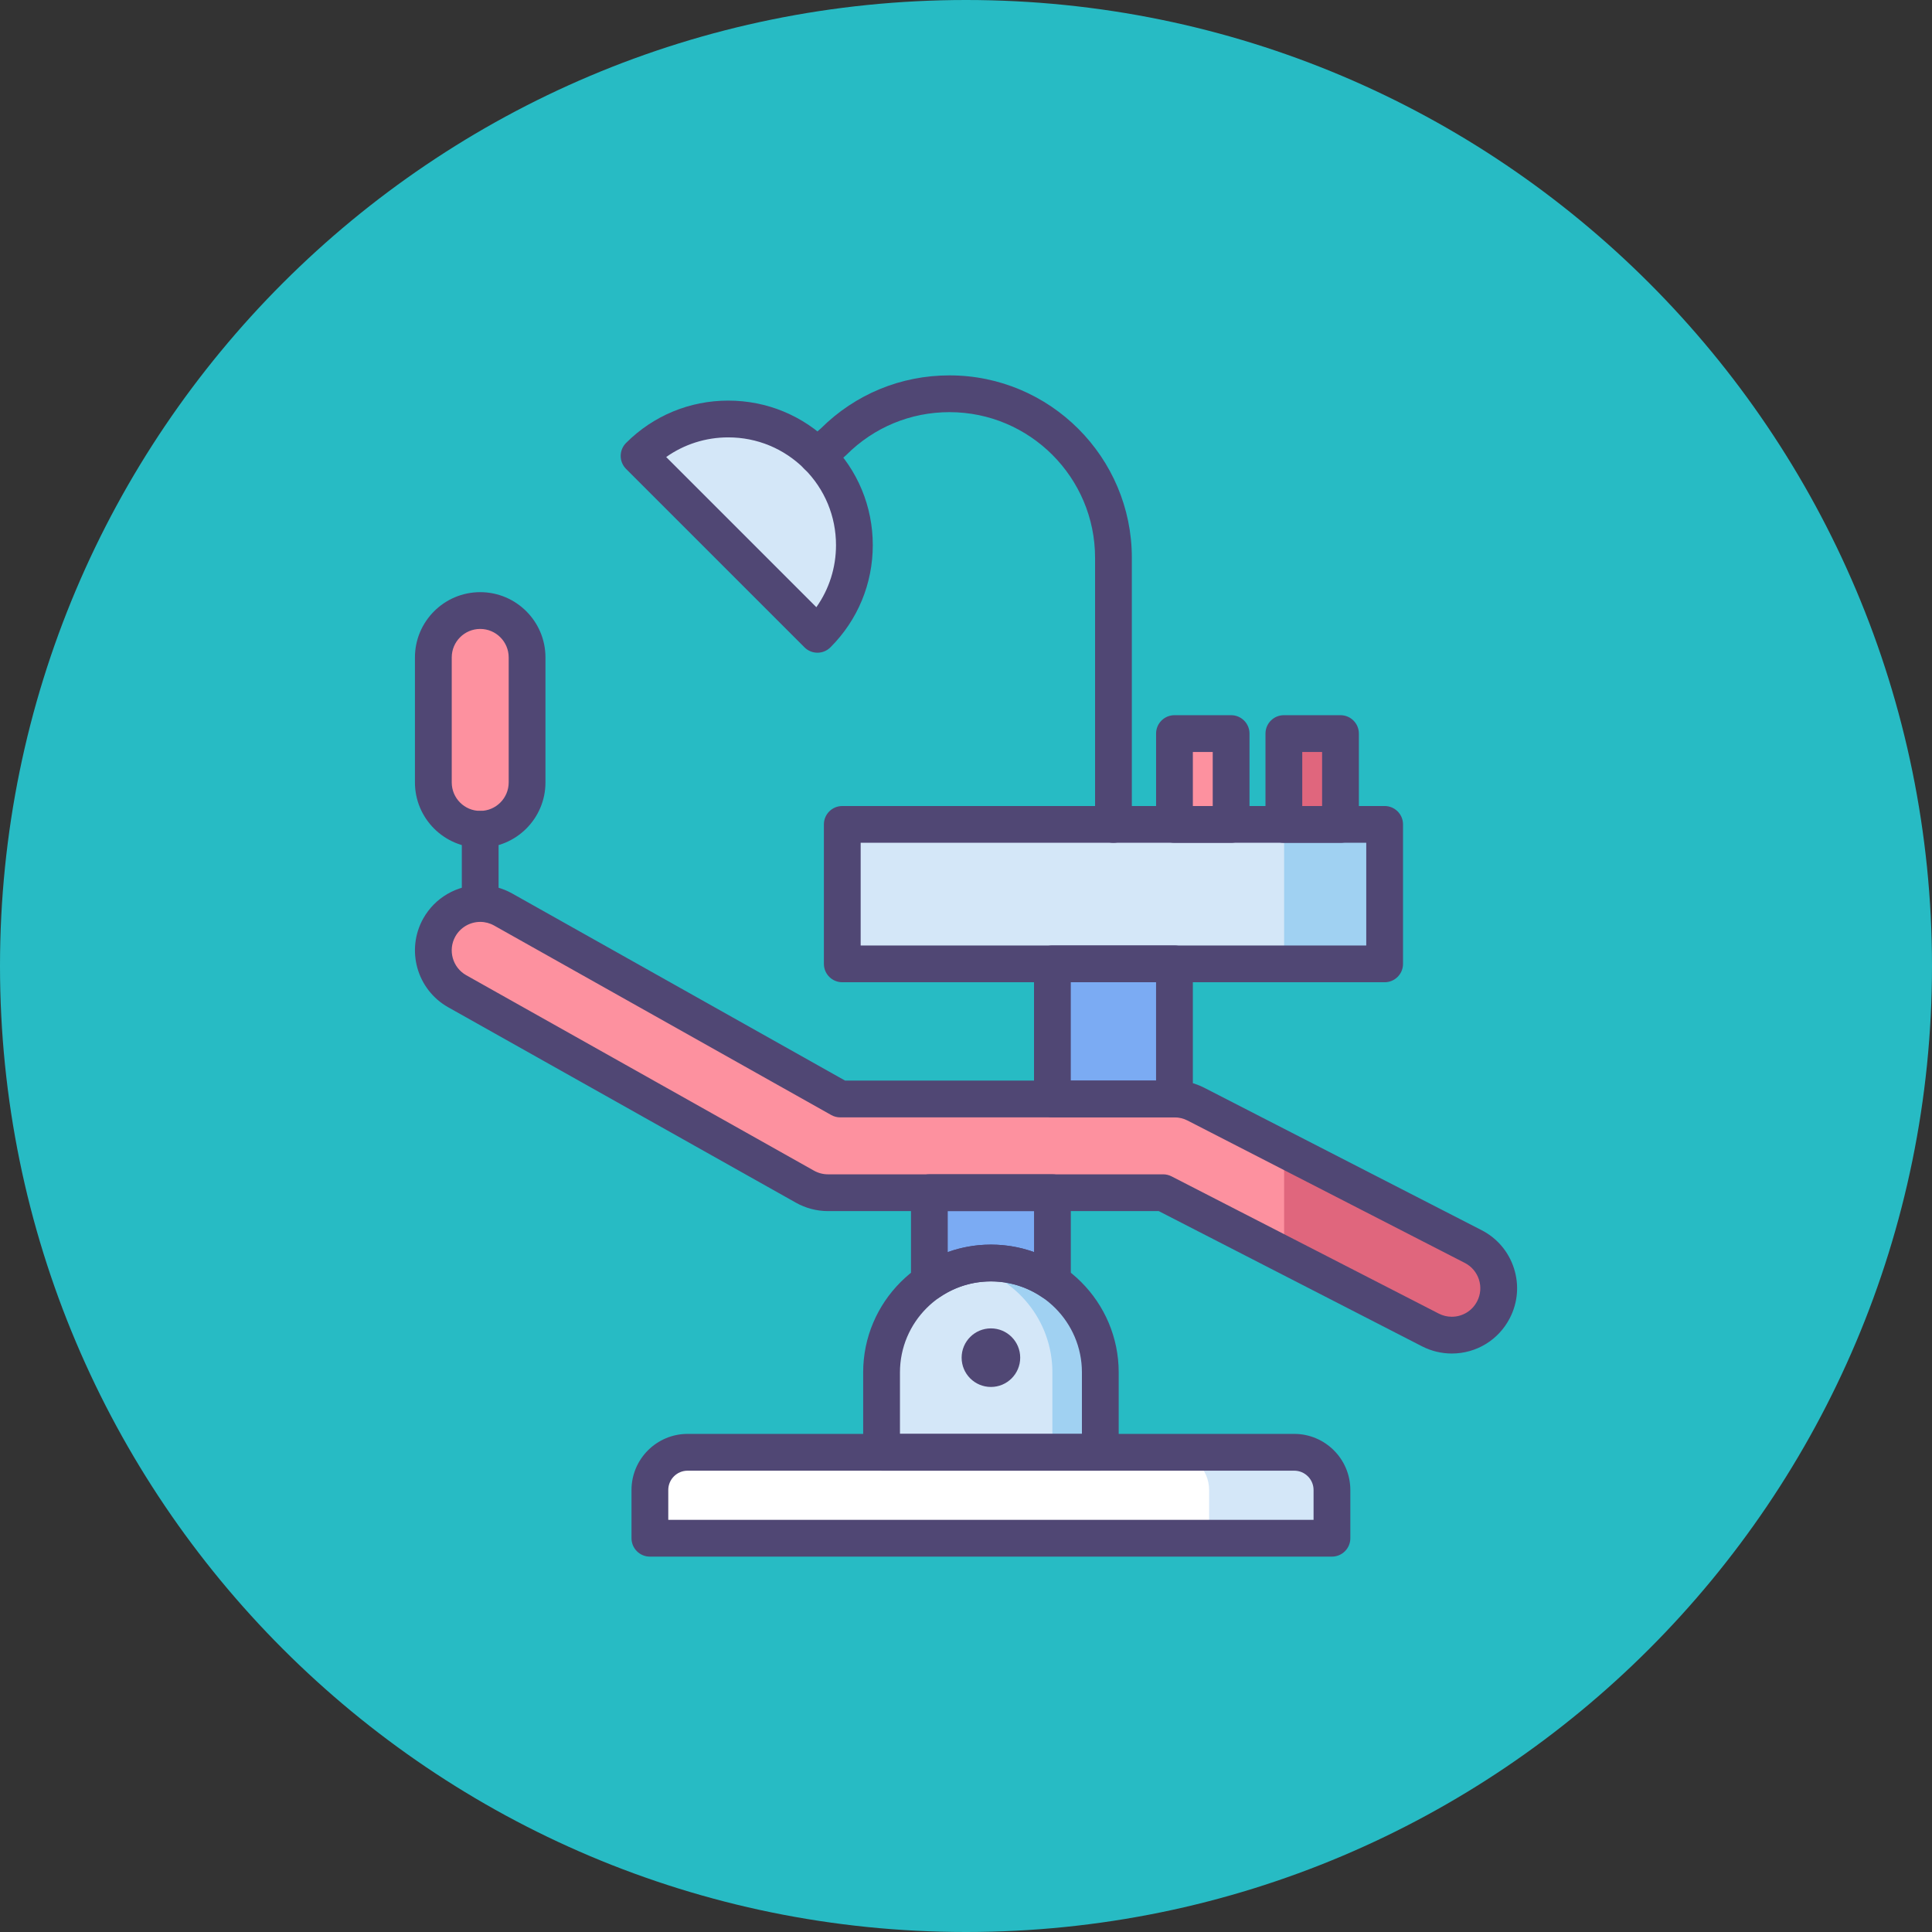
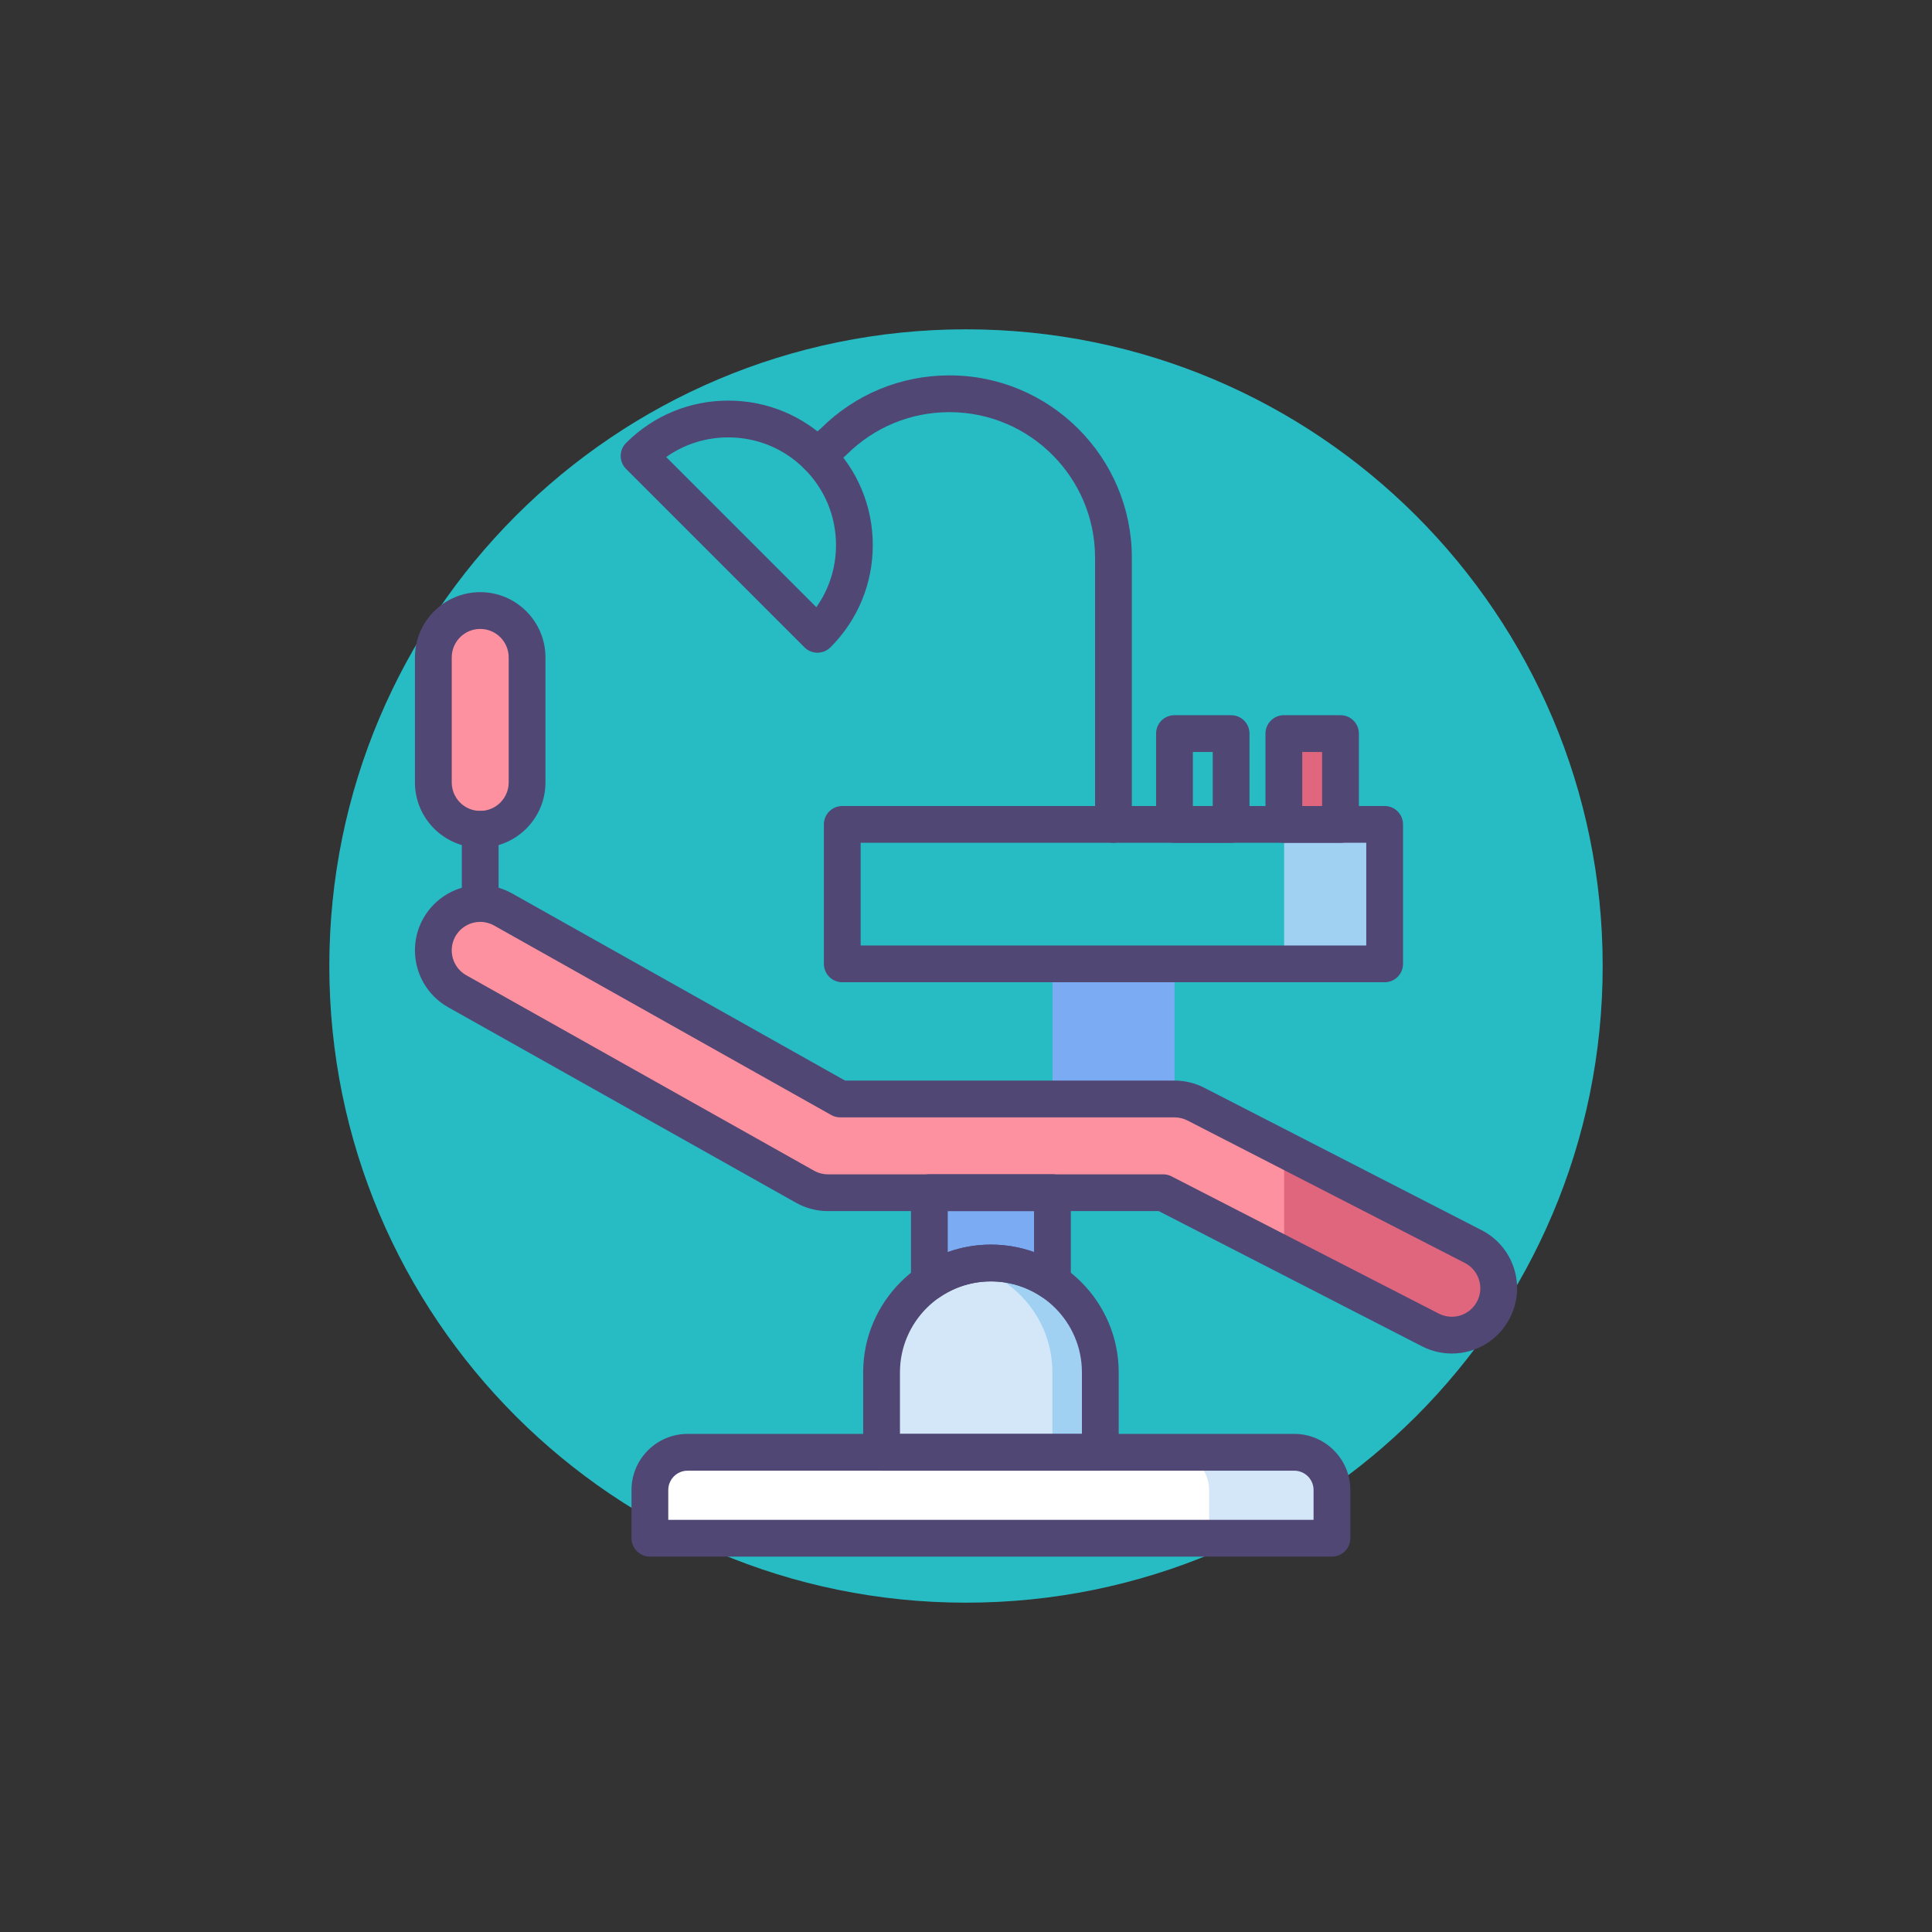
<svg xmlns="http://www.w3.org/2000/svg" width="88" height="88" viewBox="0 0 88 88" fill="none">
  <rect x="0" y="0" width="88" height="88" fill="#333333" stroke="none" />
-   <path d="M44 88C68.3 88 88 68.3 88 44C88 19.7 68.3 0 44 0C19.7 0 0 19.7 0 44C0 68.3 19.7 88 44 88Z" fill="#27BBC4" />
  <path d="M44 73C60.016 73 73 60.016 73 44C73 27.984 60.016 15 44 15C27.984 15 15 27.984 15 44C15 60.016 27.984 73 44 73Z" fill="#27BBC4" />
  <path d="M66.125 60.814C65.796 60.814 65.463 60.738 65.151 60.578L52.978 54.327H37.71C37.343 54.327 36.983 54.232 36.664 54.053L20.824 45.15C19.796 44.572 19.431 43.271 20.009 42.243C20.586 41.215 21.889 40.85 22.916 41.427L38.269 50.056H53.494C53.833 50.056 54.167 50.137 54.469 50.292L67.101 56.779C68.15 57.318 68.564 58.604 68.025 59.653C67.647 60.39 66.9 60.814 66.125 60.814Z" fill="#FD919F" />
  <path d="M67.102 56.779L58.49 52.356V57.157L65.152 60.577C65.464 60.738 65.797 60.814 66.125 60.814C66.9 60.814 67.648 60.39 68.026 59.653C68.565 58.605 68.151 57.318 67.102 56.779Z" fill="#E0667D" />
  <path d="M50.118 66.15H40.154V62.51C40.154 59.758 42.385 57.528 45.136 57.528C47.887 57.528 50.117 59.759 50.117 62.51V66.15H50.118Z" fill="#D4E7F8" />
  <path d="M60.667 70.065H29.6V67.869C29.6 66.92 30.369 66.151 31.317 66.151H58.949C59.898 66.151 60.666 66.921 60.666 67.869V70.065H60.667Z" fill="white" />
-   <path d="M63.067 37.551H38.363V43.903H63.067V37.551Z" fill="#D4E7F8" />
  <path d="M63.067 37.551H58.49V43.903H63.067V37.551Z" fill="#A0D1F2" />
-   <path d="M37.23 28.892C39.474 26.649 39.474 23.011 37.23 20.768C34.986 18.524 31.349 18.524 29.105 20.768L37.23 28.892Z" fill="#D4E7F8" />
-   <path d="M56.078 33.414H53.498V37.55H56.078V33.414Z" fill="#FD919F" />
+   <path d="M56.078 33.414H53.498H56.078V33.414Z" fill="#FD919F" />
  <path d="M61.058 33.414H58.478V37.55H61.058V33.414Z" fill="#E0667D" />
  <path d="M21.871 37.775C20.692 37.775 19.736 36.819 19.736 35.64V29.945C19.736 28.765 20.692 27.81 21.871 27.81C23.05 27.81 24.006 28.765 24.006 29.945V35.64C24.006 36.819 23.05 37.775 21.871 37.775Z" fill="#FD919F" />
  <path d="M45.133 57.528C44.758 57.528 44.394 57.573 44.043 57.651C46.27 58.149 47.935 60.133 47.935 62.51V66.15H50.114V62.51C50.114 59.759 47.884 57.528 45.133 57.528Z" fill="#A0D1F2" />
  <path d="M58.949 66.15H53.355C54.304 66.15 55.073 66.919 55.073 67.868V70.064H60.667V67.868C60.667 66.919 59.898 66.15 58.949 66.15Z" fill="#D4E7F8" />
  <path d="M45.134 57.529C46.174 57.529 47.138 57.848 47.936 58.392V54.326H42.332V58.392C43.13 57.848 44.095 57.529 45.134 57.529Z" fill="#7BABF3" />
  <path d="M53.498 43.902H47.938V50.056H53.498V43.902Z" fill="#7BABF3" />
  <path d="M21.873 38.612C20.234 38.612 18.9 37.278 18.9 35.639V29.944C18.9 28.305 20.234 26.972 21.873 26.972C23.512 26.972 24.845 28.305 24.845 29.944V35.639C24.845 37.278 23.512 38.612 21.873 38.612ZM21.873 28.647C21.157 28.647 20.576 29.229 20.576 29.944V35.639C20.576 36.355 21.157 36.936 21.873 36.936C22.588 36.936 23.17 36.354 23.17 35.639V29.944C23.17 29.229 22.588 28.647 21.873 28.647Z" fill="#504774" />
  <path d="M66.127 61.651C65.659 61.651 65.19 61.538 64.771 61.323L52.779 55.164H37.712C37.204 55.164 36.7 55.032 36.256 54.783L20.416 45.88C18.987 45.077 18.478 43.261 19.281 41.832C19.807 40.896 20.801 40.315 21.875 40.315C22.382 40.315 22.885 40.447 23.329 40.697L38.49 49.218H53.496C53.967 49.218 54.436 49.332 54.854 49.547L67.486 56.033C68.192 56.396 68.715 57.012 68.958 57.768C69.201 58.524 69.135 59.329 68.772 60.035C68.261 61.032 67.248 61.651 66.127 61.651ZM21.875 41.991C21.405 41.991 20.971 42.245 20.741 42.653C20.391 43.276 20.613 44.069 21.236 44.42L37.076 53.322C37.27 53.431 37.49 53.489 37.712 53.489H52.98C53.114 53.489 53.244 53.521 53.363 53.582L65.535 59.833C65.721 59.928 65.92 59.976 66.126 59.976C66.616 59.976 67.059 59.706 67.282 59.271C67.441 58.963 67.47 58.611 67.364 58.282C67.257 57.952 67.029 57.683 66.721 57.525L54.089 51.038C53.907 50.944 53.702 50.895 53.496 50.895H38.271C38.127 50.895 37.986 50.858 37.86 50.787L22.508 42.158C22.314 42.048 22.095 41.991 21.875 41.991Z" fill="#504774" />
  <path d="M60.668 70.902H29.601C29.139 70.902 28.764 70.527 28.764 70.064V67.868C28.764 66.459 29.91 65.312 31.319 65.312H58.95C60.36 65.312 61.506 66.459 61.506 67.868V70.064C61.506 70.527 61.131 70.902 60.668 70.902ZM30.439 69.227H59.831V67.868C59.831 67.382 59.436 66.988 58.951 66.988H31.319C30.834 66.988 30.439 67.382 30.439 67.868V69.227H30.439Z" fill="#504774" />
  <path d="M47.936 59.229C47.771 59.229 47.606 59.18 47.465 59.084C46.775 58.614 45.97 58.366 45.134 58.366C44.299 58.366 43.493 58.614 42.803 59.084C42.547 59.258 42.215 59.277 41.94 59.132C41.666 58.987 41.494 58.702 41.494 58.392V54.326C41.494 53.863 41.869 53.488 42.332 53.488H47.936C48.399 53.488 48.774 53.863 48.774 54.326V58.392C48.774 58.702 48.602 58.987 48.328 59.132C48.205 59.197 48.07 59.229 47.936 59.229ZM45.134 56.691C45.81 56.691 46.473 56.807 47.099 57.031V55.163H43.169V57.031C43.795 56.806 44.457 56.691 45.134 56.691Z" fill="#504774" />
  <path d="M50.117 66.987H40.154C39.691 66.987 39.316 66.612 39.316 66.15V62.51C39.316 59.301 41.927 56.69 45.136 56.69C48.344 56.69 50.955 59.301 50.955 62.51V66.15C50.955 66.612 50.58 66.987 50.117 66.987ZM40.992 65.312H49.28V62.51C49.28 60.225 47.421 58.366 45.136 58.366C42.85 58.366 40.992 60.225 40.992 62.51V65.312Z" fill="#504774" />
  <path d="M63.069 44.74H38.365C37.902 44.74 37.527 44.365 37.527 43.903V37.55C37.527 37.088 37.902 36.713 38.365 36.713H63.069C63.531 36.713 63.906 37.088 63.906 37.55V43.903C63.906 44.365 63.531 44.74 63.069 44.74ZM39.202 43.065H62.231V38.388H39.202V43.065Z" fill="#504774" />
-   <path d="M53.495 50.893H47.935C47.473 50.893 47.098 50.518 47.098 50.056V43.902C47.098 43.439 47.473 43.065 47.935 43.065H53.495C53.958 43.065 54.333 43.439 54.333 43.902V50.056C54.333 50.518 53.958 50.893 53.495 50.893ZM48.773 49.218H52.657V44.74H48.773V49.218Z" fill="#504774" />
  <path d="M50.716 38.388C50.254 38.388 49.879 38.013 49.879 37.55V25.405C49.879 21.748 46.904 18.773 43.247 18.773C41.475 18.773 39.81 19.463 38.557 20.715C38.544 20.728 38.532 20.74 38.518 20.752L37.785 21.397C37.438 21.702 36.909 21.669 36.603 21.321C36.298 20.974 36.331 20.445 36.679 20.139L37.392 19.512C38.959 17.955 41.037 17.098 43.247 17.098C47.827 17.098 51.554 20.824 51.554 25.405V37.55C51.554 38.013 51.179 38.388 50.716 38.388Z" fill="#504774" />
  <path d="M37.234 29.73C37.019 29.73 36.805 29.648 36.642 29.484L28.517 21.359C28.19 21.032 28.19 20.502 28.517 20.175C29.76 18.932 31.413 18.247 33.172 18.247C34.93 18.247 36.583 18.932 37.826 20.175C39.069 21.418 39.754 23.071 39.754 24.83C39.754 26.588 39.069 28.241 37.826 29.484C37.662 29.648 37.448 29.73 37.234 29.73ZM30.344 20.817L37.184 27.657C37.765 26.836 38.079 25.857 38.079 24.83C38.079 23.519 37.568 22.287 36.642 21.359C35.715 20.433 34.483 19.922 33.172 19.922C32.144 19.922 31.165 20.236 30.344 20.817Z" fill="#504774" />
  <path d="M21.873 41.565C21.41 41.565 21.035 41.19 21.035 40.727V37.775C21.035 37.312 21.41 36.938 21.873 36.938C22.335 36.938 22.71 37.312 22.71 37.775V40.727C22.71 41.19 22.335 41.565 21.873 41.565Z" fill="#504774" />
-   <path d="M45.135 63.174C45.872 63.174 46.469 62.577 46.469 61.84C46.469 61.103 45.872 60.506 45.135 60.506C44.398 60.506 43.801 61.103 43.801 61.84C43.801 62.577 44.398 63.174 45.135 63.174Z" fill="#504774" />
  <path d="M56.075 38.388H53.496C53.033 38.388 52.658 38.013 52.658 37.55V33.414C52.658 32.951 53.033 32.576 53.496 32.576H56.075C56.538 32.576 56.913 32.951 56.913 33.414V37.55C56.913 38.013 56.538 38.388 56.075 38.388ZM54.333 36.713H55.238V34.251H54.333V36.713Z" fill="#504774" />
  <path d="M61.058 38.388H58.478C58.016 38.388 57.641 38.013 57.641 37.55V33.414C57.641 32.951 58.016 32.576 58.478 32.576H61.058C61.52 32.576 61.895 32.951 61.895 33.414V37.55C61.895 38.013 61.52 38.388 61.058 38.388ZM59.316 36.713H60.22V34.251H59.316V36.713Z" fill="#504774" />
</svg>